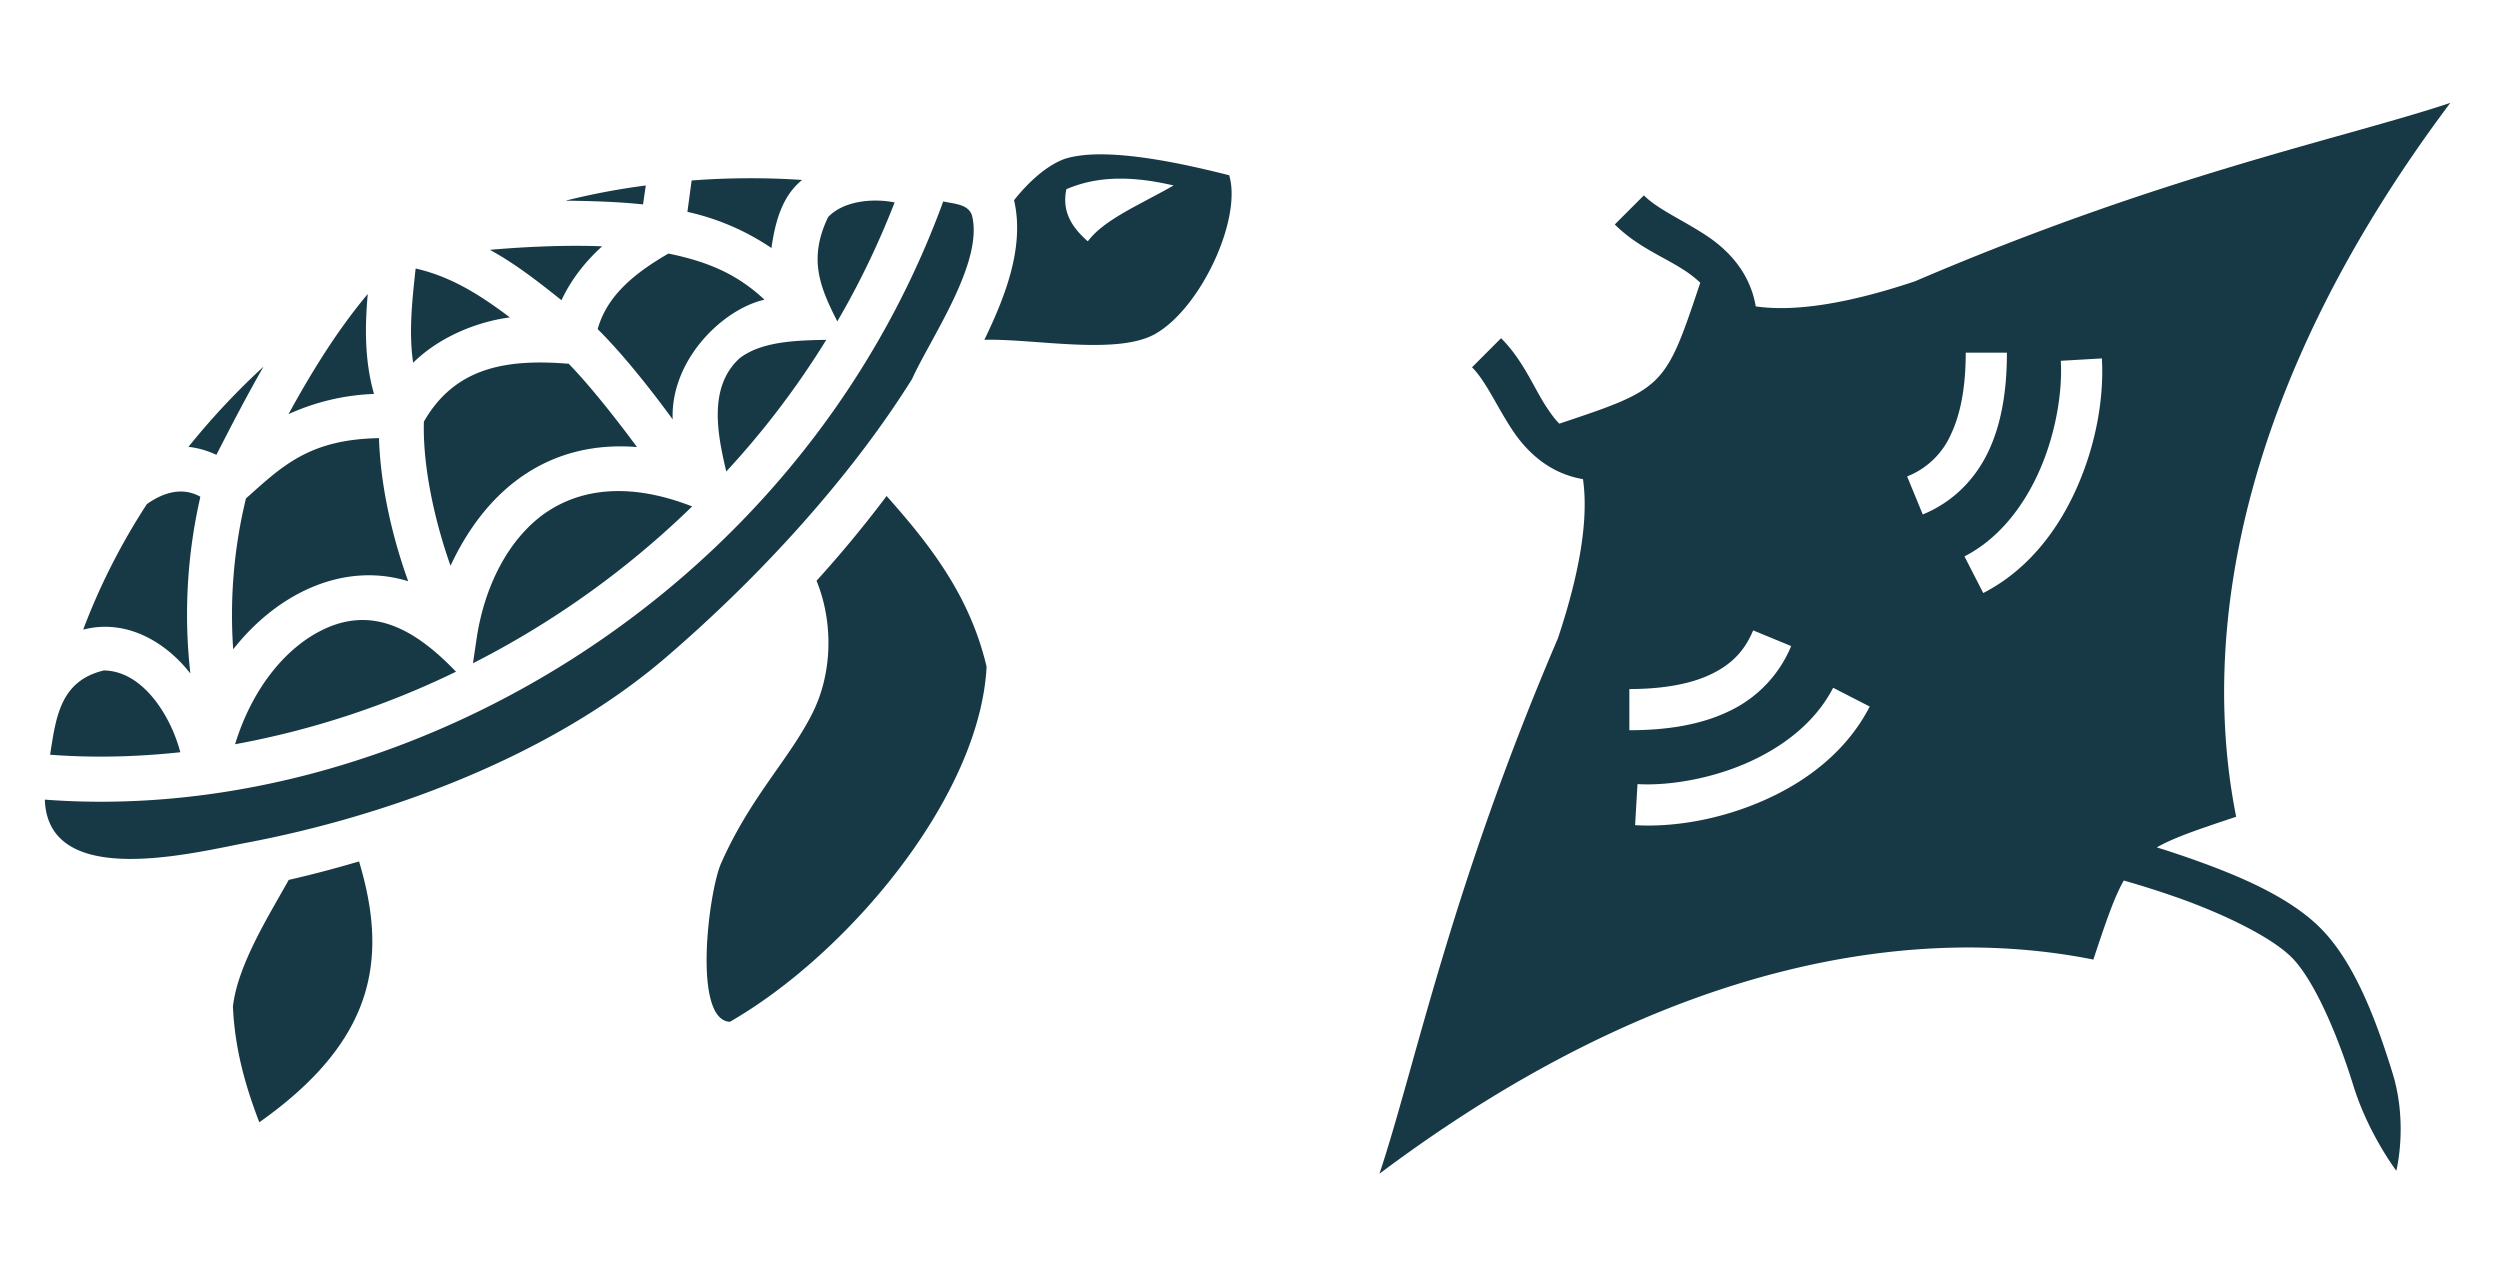
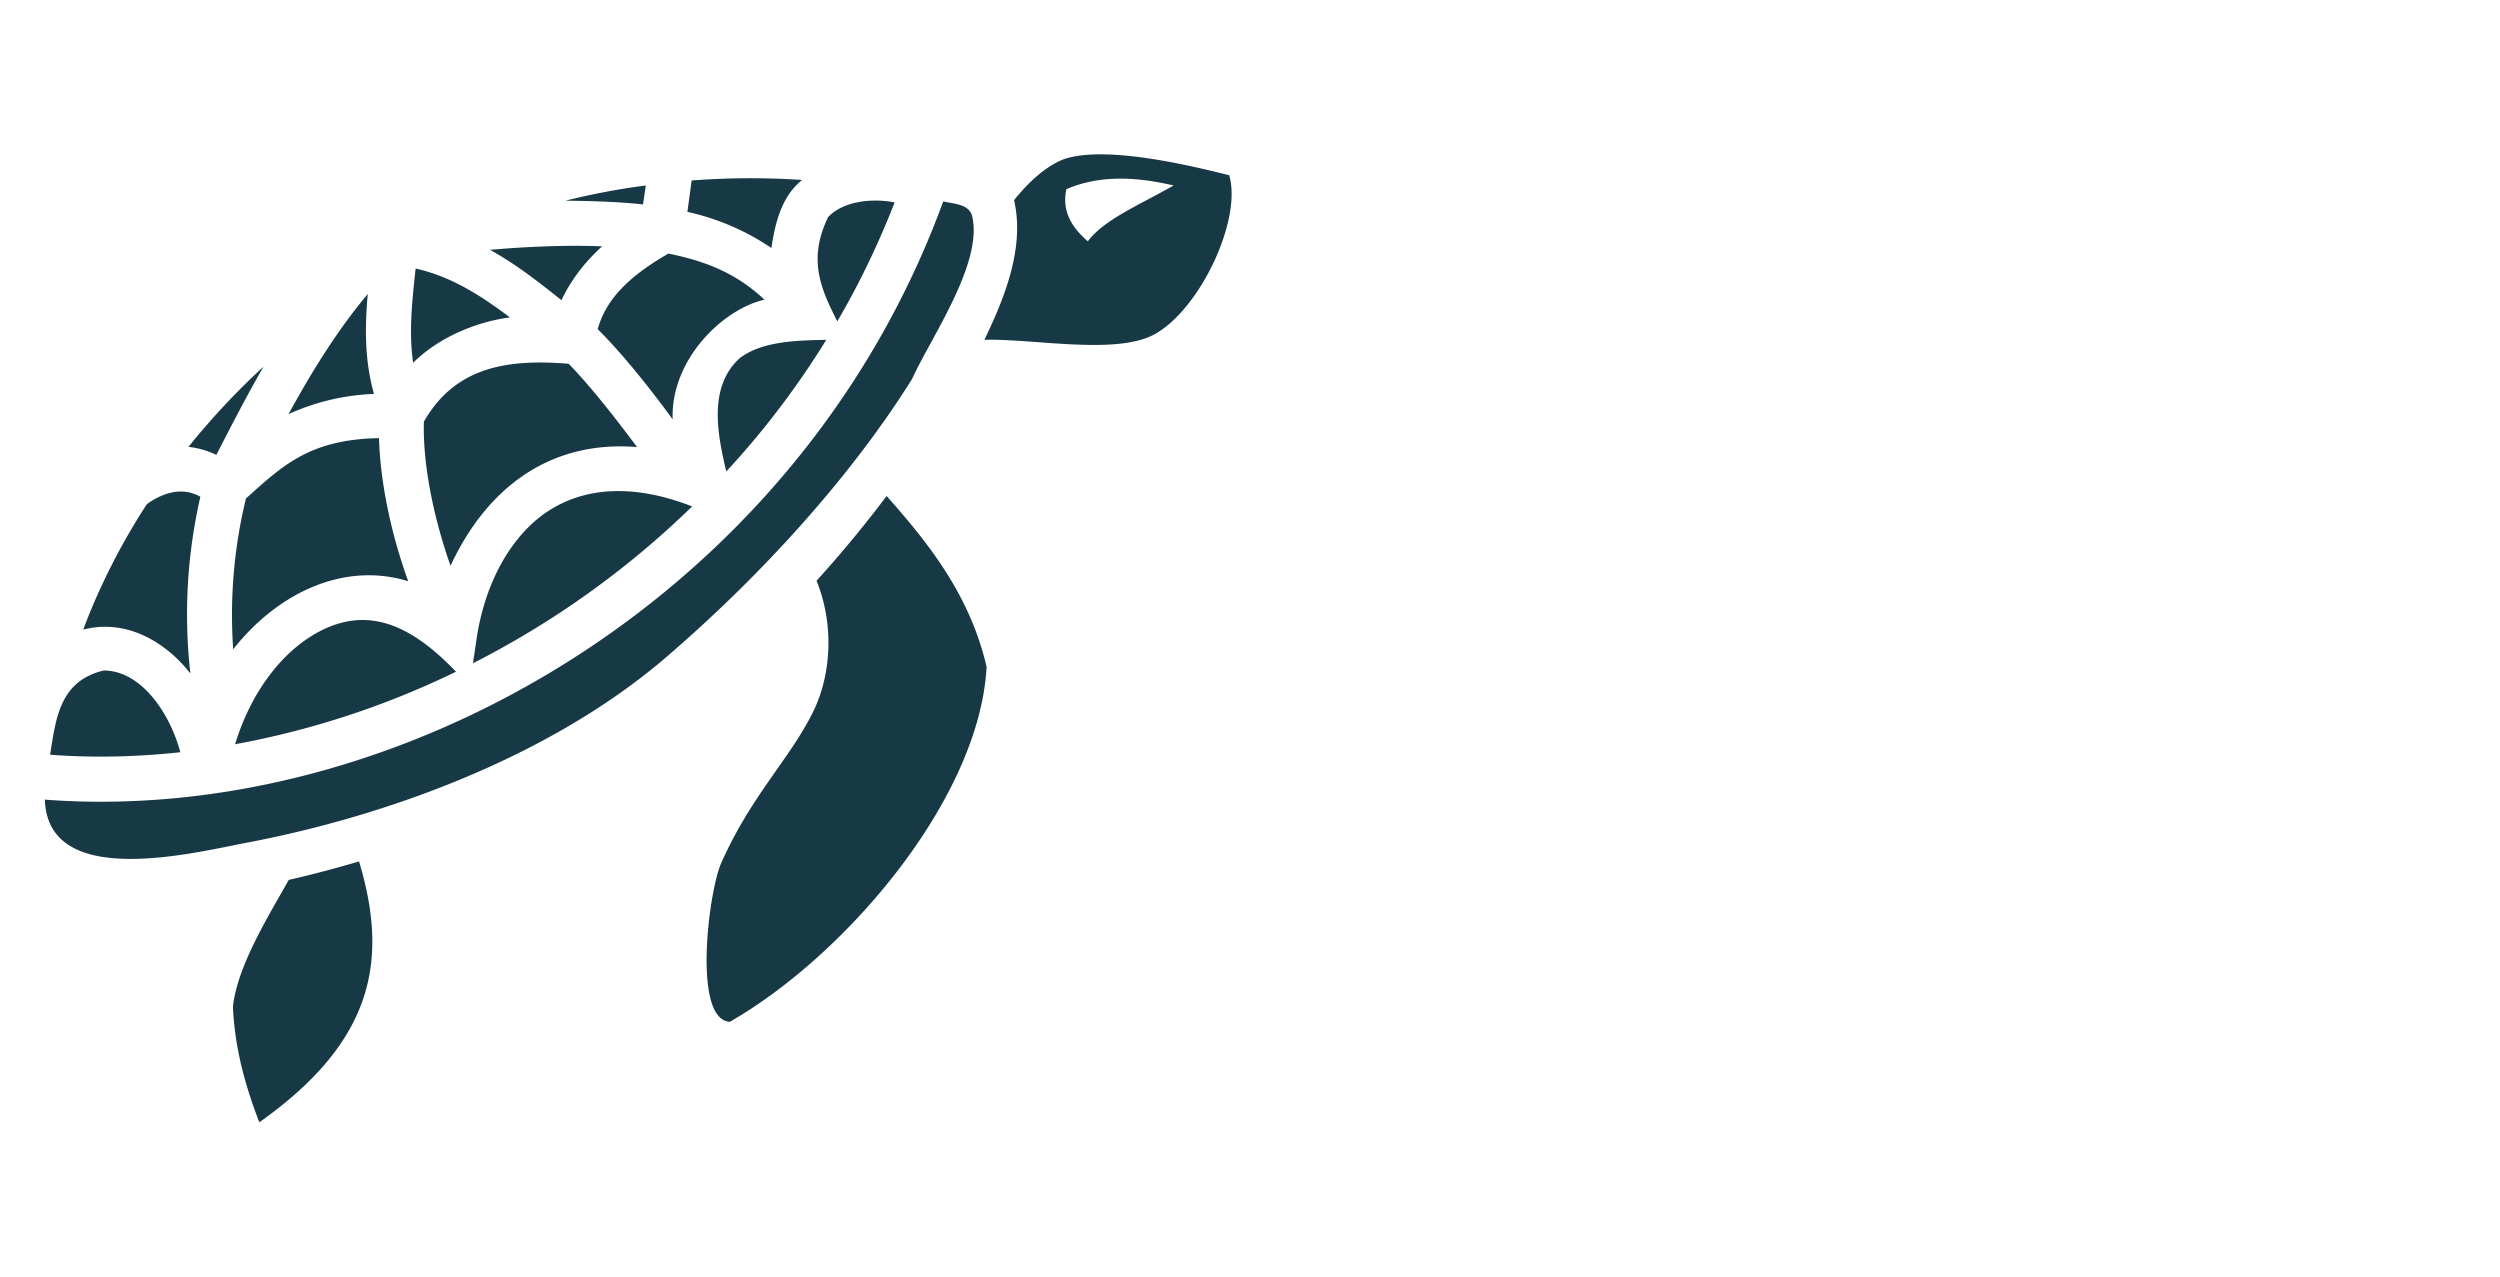
<svg xmlns="http://www.w3.org/2000/svg" width="47" height="24" fill="none">
  <path d="M20.002 2.992c-.338.13-.666.43-.938.772.216.918-.216 1.913-.558 2.625.91-.028 2.485.295 3.206-.108.863-.483 1.641-2.166 1.397-2.986-.88-.223-2.358-.555-3.108-.303Zm-6.999.401-.08.59a4.564 4.564 0 0 1 1.58.68c.075-.524.211-.984.577-1.28a14.604 14.604 0 0 0-2.077.01Zm9.061.094c-.66.375-1.308.642-1.613 1.05-.3-.262-.492-.562-.403-.98.661-.286 1.37-.22 2.016-.07Zm-9.923 0c-.507.066-1.008.16-1.51.286.506.005 1.027.023 1.458.07l.052-.356Zm3.43.59c-.388.798-.144 1.342.17 1.965.412-.703.773-1.453 1.078-2.236-.422-.085-.966-.024-1.247.272Zm2.162-.29C15 11.26 7.448 15.534.843 15.033c.057 1.716 2.833.989 3.842.801 2.445-.468 5.6-1.546 7.859-3.496 1.814-1.561 3.482-3.418 4.603-5.213.347-.769 1.355-2.198 1.125-3.08-.075-.211-.333-.211-.54-.258Zm-8.522.91c.501.276.933.619 1.345.947.16-.342.403-.685.764-1.013-.689-.028-1.476.01-2.11.066Zm3.356.07c-.867.497-1.195.947-1.331 1.42.473.47.989 1.12 1.41 1.697-.041-1.11.929-2.067 1.726-2.25-.52-.487-1.074-.717-1.805-.867Zm-4.753.281c-.066.6-.131 1.205-.047 1.772.497-.492 1.21-.773 1.819-.853-.549-.412-1.092-.764-1.772-.919Zm-.9.479c-.572.68-1.064 1.48-1.49 2.259a4.248 4.248 0 0 1 1.607-.38c-.183-.647-.169-1.289-.117-1.88Zm6.99 1.209c-.606.553-.404 1.472-.25 2.128a16.009 16.009 0 0 0 1.88-2.475c-.543.01-1.214.024-1.63.347Zm-5.935 1.19c-.024.858.21 1.89.501 2.71.722-1.547 1.946-2.358 3.506-2.231-.403-.544-.88-1.149-1.284-1.566-1.153-.094-2.133.056-2.723 1.088ZM4.955 6.892c-.524.482-.994.989-1.412 1.509.177.019.354.07.525.15.261-.51.556-1.083.887-1.66Zm2.17 1.345c-1.313.023-1.819.525-2.501 1.134a9.27 9.27 0 0 0-.24 2.836c.828-1.054 2.075-1.654 3.29-1.28-.287-.796-.52-1.762-.549-2.69Zm3.122 1.41c-.685.484-1.144 1.37-1.29 2.382l-.065.44a16.857 16.857 0 0 0 4.12-2.948c-.956-.375-1.954-.436-2.765.127ZM2.76 9.479c-.5.769-.896 1.561-1.196 2.358.834-.216 1.574.258 2.015.825a9.902 9.902 0 0 1 .188-3.323c-.356-.202-.728-.061-1.007.14Zm13.909-.155a22.386 22.386 0 0 1-1.318 1.594c.329.811.286 1.758-.07 2.475-.44.886-1.172 1.58-1.73 2.85-.234.558-.53 2.93.17 2.967 2.212-1.27 4.7-4.223 4.827-6.675-.309-1.317-1.045-2.273-1.88-3.21ZM6.047 11.85c-.67.333-1.299 1.074-1.628 2.142a16.15 16.15 0 0 0 4.154-1.364c-.773-.806-1.58-1.251-2.526-.778Zm-4.097.755c-.818.197-.898.876-1.008 1.584.803.061 1.623.042 2.448-.047-.182-.694-.713-1.533-1.44-1.537Zm4.8 3.59c-.45.132-.89.249-1.322.347-.375.675-.96 1.599-1.049 2.381.035.797.235 1.496.496 2.176 2.17-1.533 2.428-3.066 1.875-4.904Z" fill="#173946" />
  <g clip-path="url(#a)">
-     <path d="M46.066 1.934C42.04 7.302 41.37 12 42.04 15.355c-.708.236-1.167.39-1.493.576.21.065.42.134.627.207.879.309 1.886.722 2.483 1.343.631.656 1.031 1.747 1.324 2.697.293.95.07 1.832.07 1.832s-.53-.699-.809-1.604c-.28-.906-.716-1.946-1.142-2.39-.393-.407-1.347-.855-2.183-1.148a17.138 17.138 0 0 0-.99-.314c-.185.326-.338.783-.572 1.486-3.355-.672-8.053 0-13.421 4.026.67-2.013 1.342-5.369 3.355-10.066.42-1.26.577-2.258.471-2.992-.65-.111-1.072-.531-1.343-.947-.293-.45-.485-.898-.743-1.156l.546-.547c.413.412.609.919.845 1.281.083.127.161.236.25.326 1.977-.66 1.99-.673 2.65-2.65a2.1 2.1 0 0 0-.325-.25c-.363-.236-.87-.432-1.282-.845l.547-.547c.258.259.706.45 1.157.744.415.27.835.694.946 1.343.735.106 1.732-.05 2.992-.471 4.697-2.013 8.053-2.684 10.066-3.355ZM37.73 6.63h-.774c0 .634-.095 1.151-.277 1.532a1.501 1.501 0 0 1-.825.795l.294.715c.56-.23.978-.65 1.23-1.177.251-.527.352-1.156.352-1.865Zm1.785.108-.772.045c.033.562-.086 1.335-.387 2.032-.301.697-.775 1.312-1.424 1.645l.353.689c.855-.439 1.429-1.212 1.78-2.027.353-.815.492-1.678.45-2.384Zm-6.556 5.113c-.161.391-.413.644-.795.826-.38.182-.898.277-1.532.277v.774c.71 0 1.338-.101 1.865-.353a2.34 2.34 0 0 0 1.177-1.229l-.715-.295Zm1.504 1.079c-.334.65-.949 1.123-1.646 1.424-.697.3-1.47.42-2.032.387l-.045.772c.706.042 1.569-.097 2.384-.45.815-.351 1.588-.926 2.027-1.78l-.688-.353Z" fill="#173946" />
-   </g>
+     </g>
  <defs>
    <clipPath id="a">
      <path fill="#fff" transform="matrix(-1 0 0 1 47 1)" d="M0 0h22v22H0z" />
    </clipPath>
  </defs>
</svg>